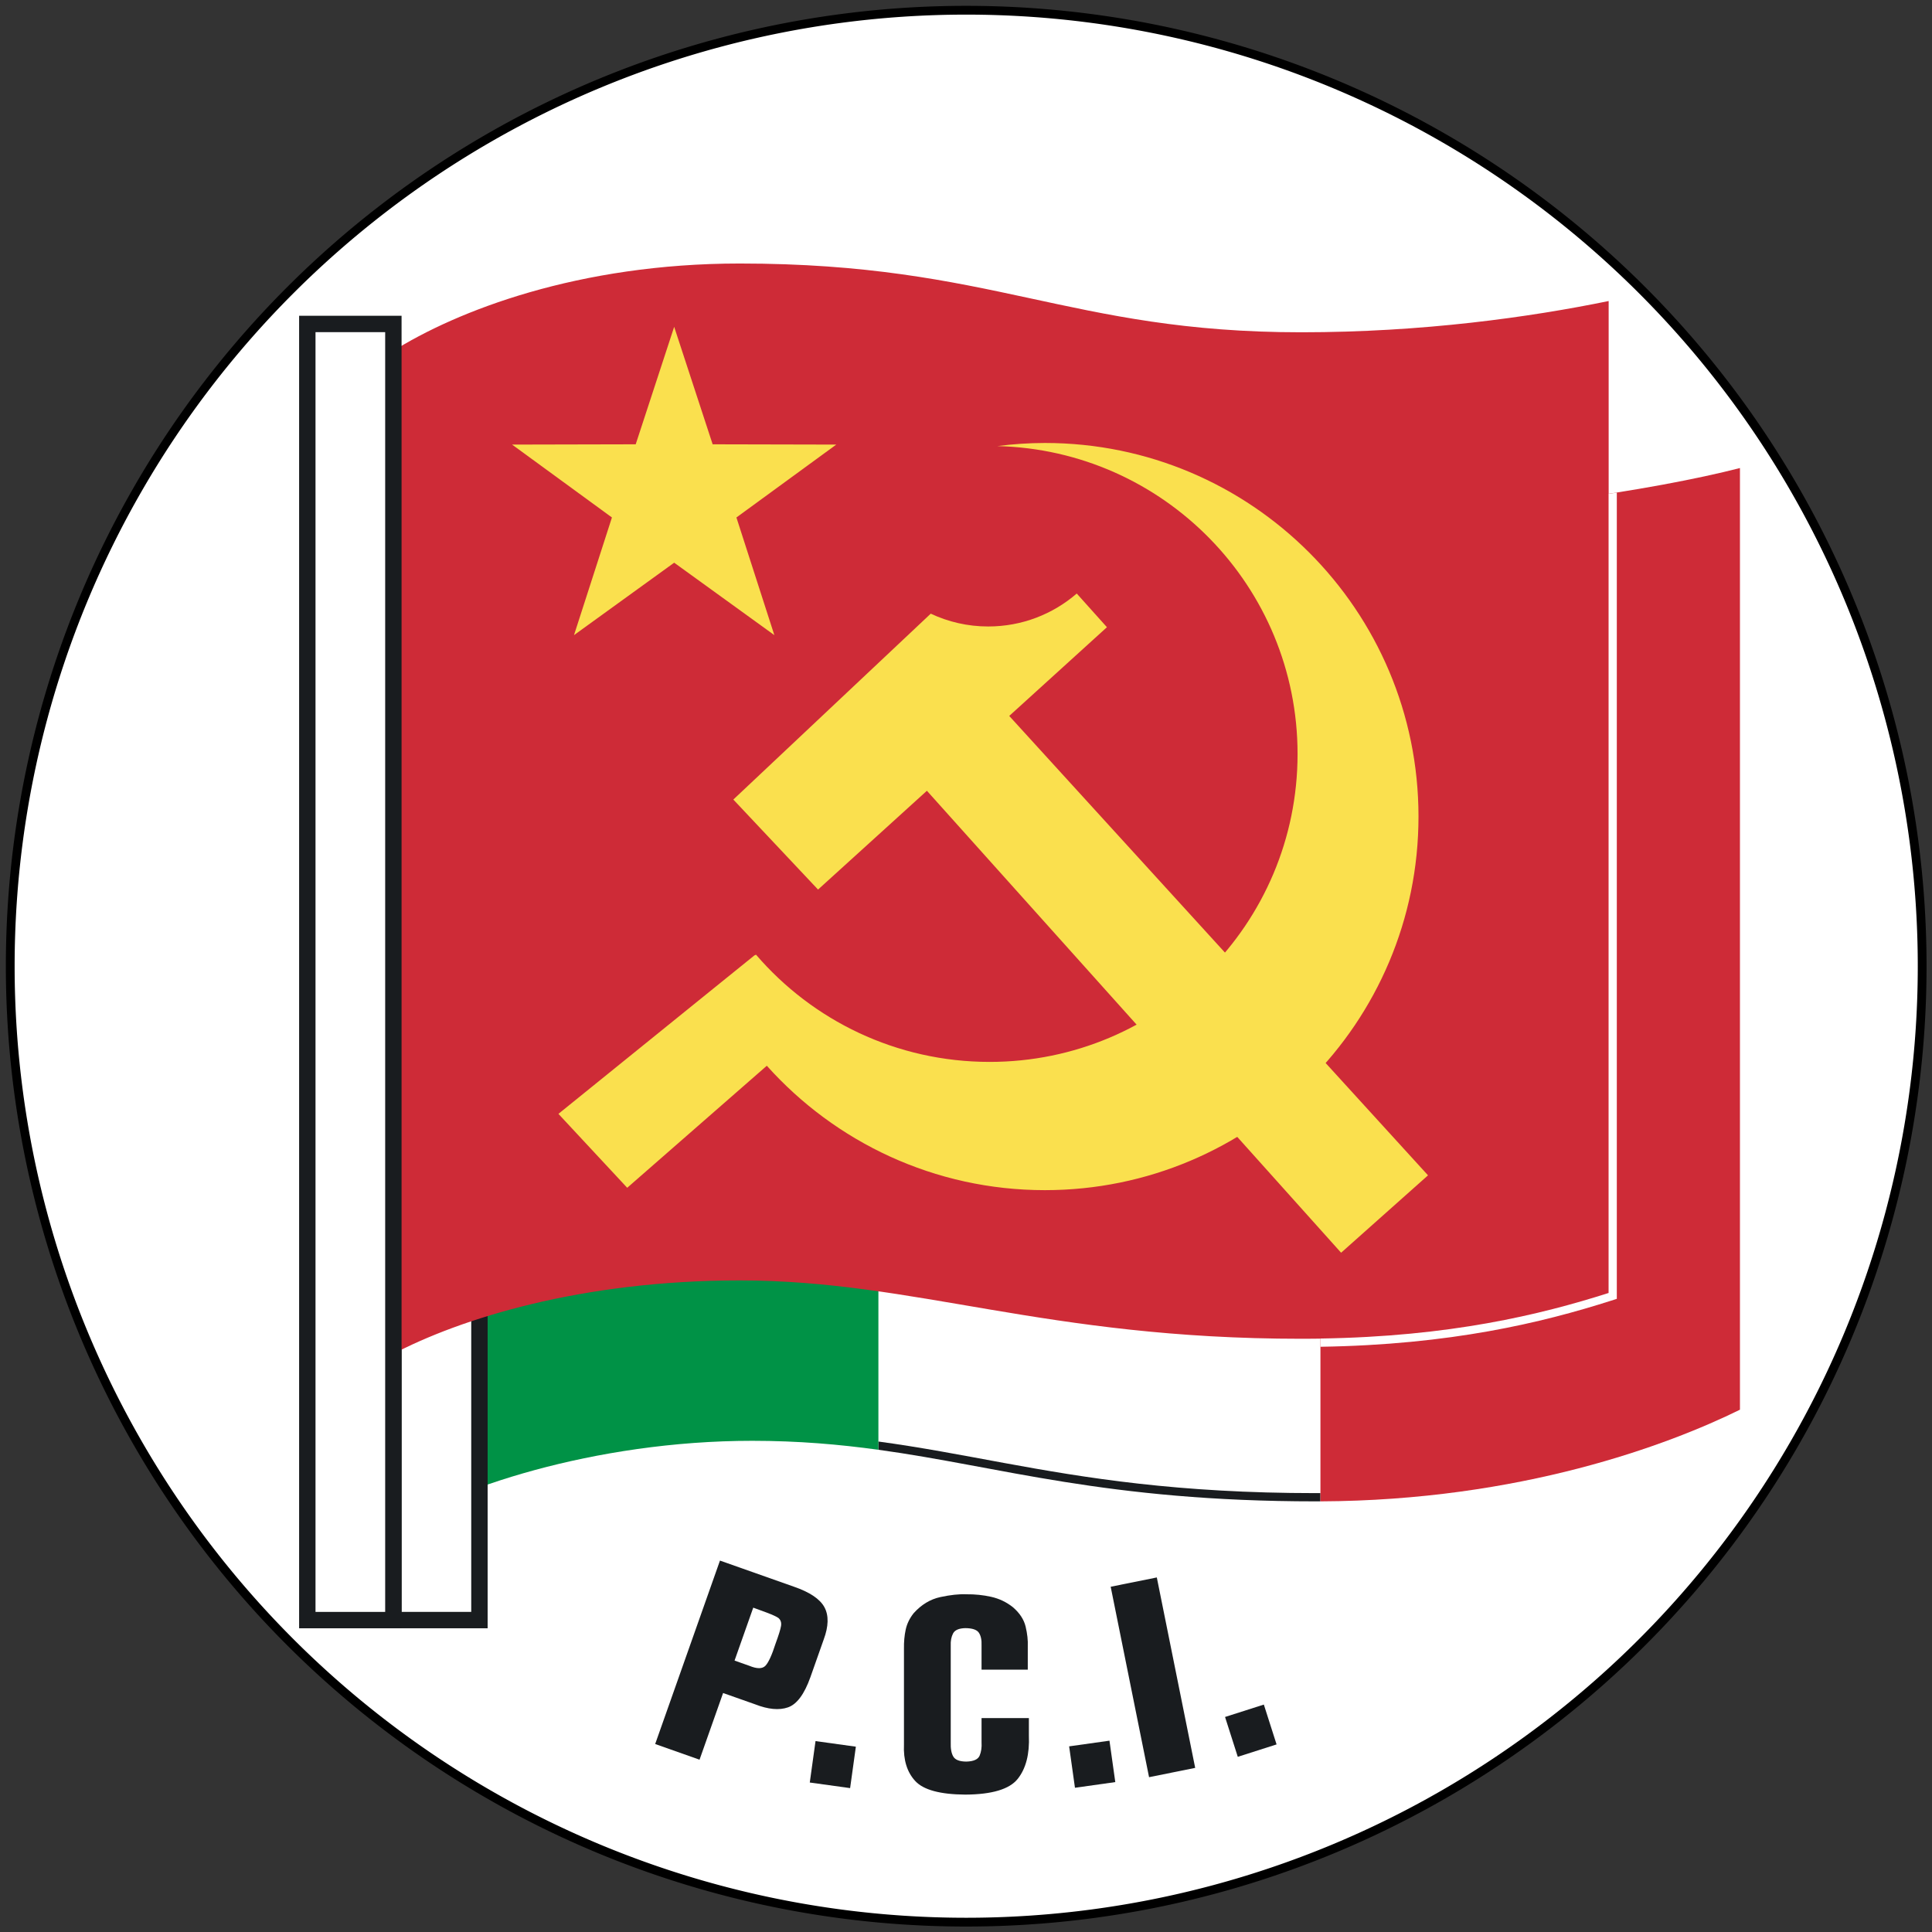
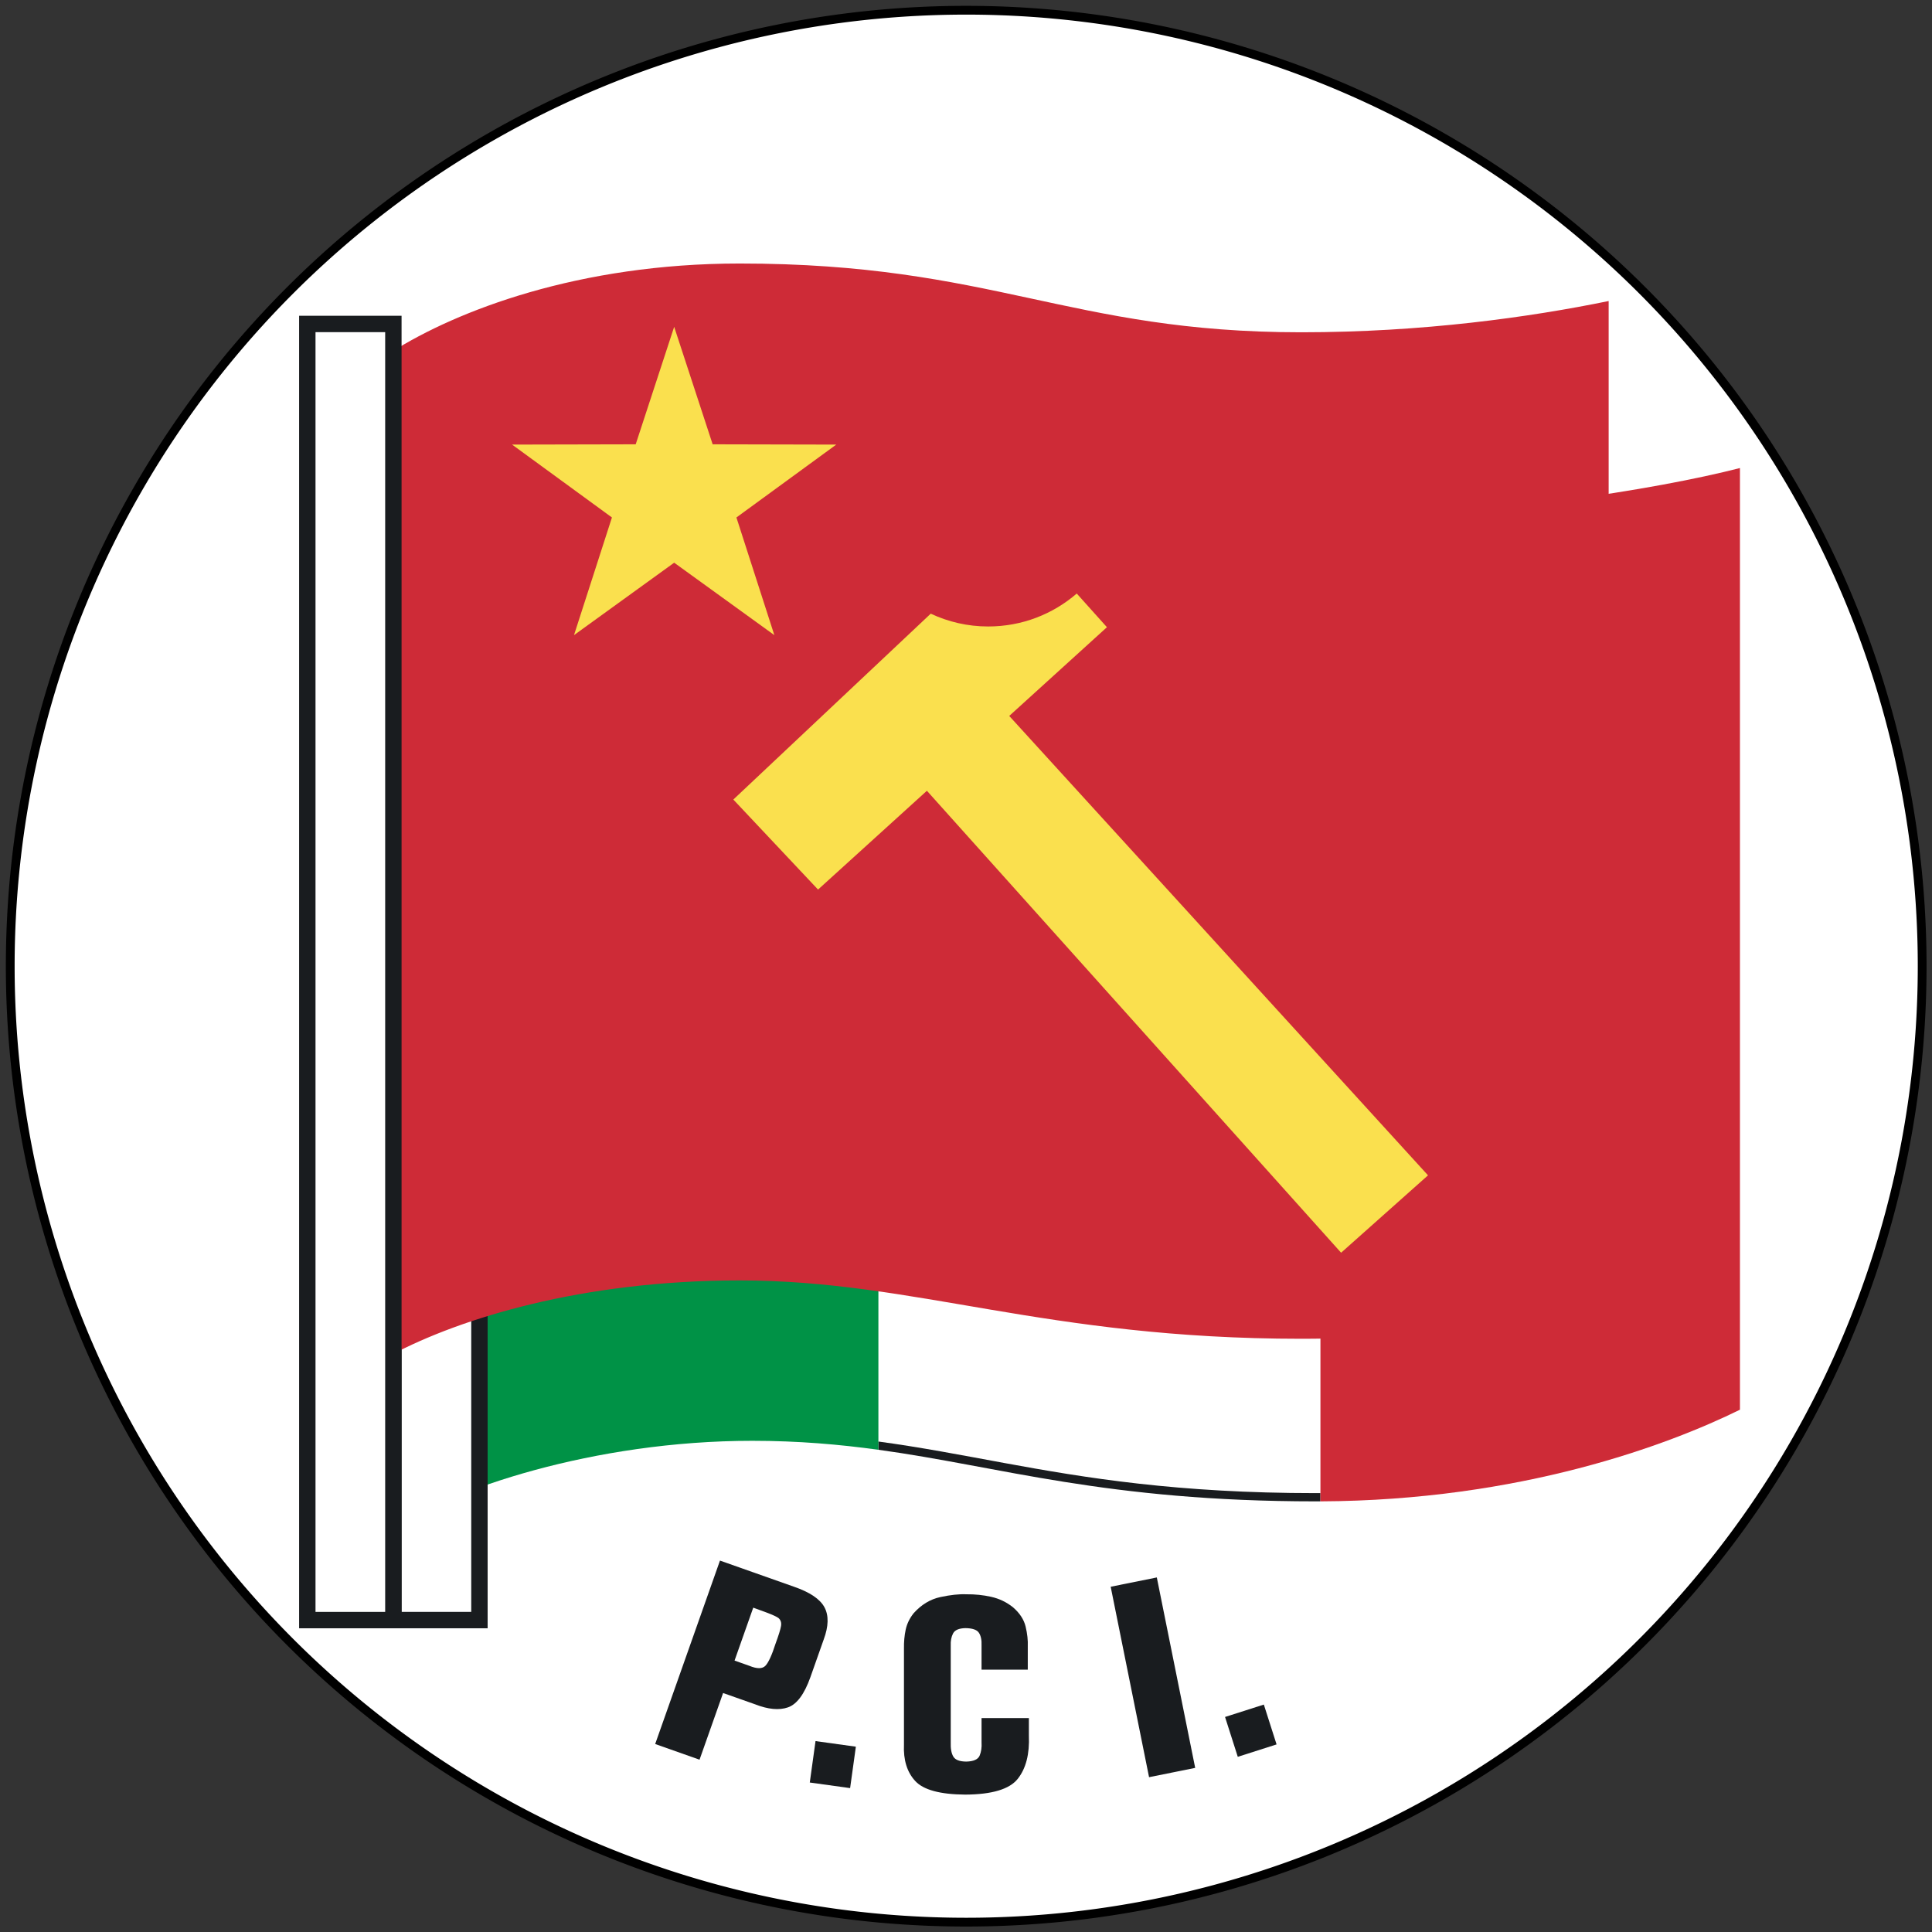
<svg xmlns="http://www.w3.org/2000/svg" xmlns:ns1="http://www.inkscape.org/namespaces/inkscape" xmlns:ns2="http://sodipodi.sourceforge.net/DTD/sodipodi-0.dtd" ns1:export-ydpi="272.72726" ns1:export-xdpi="272.72726" ns1:export-filename="C:\Documents and Settings\Flanker\Desktop\PCI logo.png" ns2:docname="Logo_Partito_Comunista_Italiano.svg" height="330" width="330" ns1:version="1.0 (4035a4f, 2020-05-01)" version="1.1" id="svg2">
  <rect width="100%" height="100%" fill="#333333" stroke="none" />
  <defs id="defs6" />
  <ns2:namedview ns1:document-rotation="0" ns1:current-layer="svg2" ns1:window-maximized="1" ns1:window-y="25" ns1:window-x="0" ns1:cy="126.80709" ns1:cx="140.03875" ns1:zoom="1.0551903" showgrid="false" id="namedview4" ns1:window-height="793" ns1:window-width="1440" ns1:pageshadow="2" ns1:pageopacity="0" guidetolerance="10" gridtolerance="10" objecttolerance="10" borderopacity="1" bordercolor="#666666" pagecolor="#ffffff" />
  <g transform="translate(-4.992,6.163)" id="g3867">
    <path ns2:type="arc" style="fill:#ffffff;stroke:#000000;stroke-width:1.54;stroke-linecap:round;stroke-linejoin:miter;stroke-miterlimit:4;stroke-opacity:1;stroke-dasharray:none;stroke-dashoffset:0" id="path2989" ns2:cx="162.66101" ns2:cy="153.40678" ns2:rx="167.64407" ns2:ry="167.64407" d="M 330.305,153.407 A 167.644,167.644 0 0 1 162.661,321.051 167.644,167.644 0 0 1 -4.983,153.407 167.644,167.644 0 0 1 162.661,-14.237 167.644,167.644 0 0 1 330.305,153.407 Z" transform="matrix(0.974,0,0,0.974,11.595,9.451)" />
-     <path style="fill:#ffffff;stroke:none" d="M 71.898,87.784 C 83.054,80.738 103.859,72.699 131.339,72.699 c 43.271,0 56.174,9.746 95.924,9.746 29.273,0 60.043,-4.847 74.924,-8.678 l 0,160.843 c -12.295,6.057 -37.864,15.661 -72.432,15.661 -47.341,0 -63.371,-10.322 -96.28,-10.322 -27.008,0 -51.641,8.275 -61.576,15.169 z" id="path3806" ns1:connector-curvature="0" ns2:nodetypes="cssccsscc" />
+     <path style="fill:#ffffff;stroke:none" d="M 71.898,87.784 C 83.054,80.738 103.859,72.699 131.339,72.699 c 43.271,0 56.174,9.746 95.924,9.746 29.273,0 60.043,-4.847 74.924,-8.678 l 0,160.843 c -12.295,6.057 -37.864,15.661 -72.432,15.661 -47.341,0 -63.371,-10.322 -96.28,-10.322 -27.008,0 -51.641,8.275 -61.576,15.169 " id="path3806" ns1:connector-curvature="0" ns2:nodetypes="cssccsscc" />
    <path style="font-size:medium;font-style:normal;font-variant:normal;font-weight:normal;font-stretch:normal;text-indent:0;text-align:start;text-decoration:none;line-height:normal;letter-spacing:normal;word-spacing:normal;text-transform:none;direction:ltr;block-progression:tb;writing-mode:lr-tb;text-anchor:start;baseline-shift:baseline;color:#000000;fill:#191c1f;fill-opacity:1;fill-rule:nonzero;stroke:none;stroke-width:2.8;marker:none;visibility:visible;display:inline;overflow:visible;enable-background:accumulate;font-family:Sans;-inkscape-font-specification:Sans" d="m 155.031,73.812 0,1.406 c 9.473,0.93 17.487,2.312 25.344,3.719 13.598,2.436 26.886,4.906 46.875,4.906 1.094,0 2.185,-0.018 3.281,-0.031 l 0,-1.406 c -1.095,0.013 -2.19,0.031 -3.281,0.031 -31.414,0 -46.104,-6.071 -72.219,-8.625 z m 0,166.25 0,1.406 c 20.914,2.874 38.805,8.812 74.719,8.812 0.262,0 0.52,0.001 0.781,0 l 0,-1.406 c -0.262,0.001 -0.518,0 -0.781,0 -23.569,0 -39.263,-2.58 -53.281,-5.156 -7.312,-1.344 -14.185,-2.677 -21.438,-3.656 z" id="path3808" ns1:connector-curvature="0" />
    <path style="fill:#009246;fill-opacity:1;stroke:none" d="m 131.344,72.688 c -27.48,0 -48.282,8.048 -59.438,15.094 l 0,167.344 c 9.935,-6.895 34.555,-15.188 61.562,-15.188 7.944,0 14.908,0.619 21.562,1.531 l 0,-167.656 c -6.931,-0.677 -14.613,-1.125 -23.688,-1.125 z" id="rect3796" ns1:connector-curvature="0" />
    <path style="fill:#ce2b37;fill-opacity:1;stroke:none" d="m 302.188,73.781 c -14.326,3.688 -43.39,8.285 -71.656,8.625 l 0,167.875 c 34.17,-0.144 59.454,-9.646 71.656,-15.656 l 0,-160.844 z" id="rect3798" ns1:connector-curvature="0" />
    <rect y="72.661" x="72.183" height="197.898" width="14.7" id="rect3763" style="fill:#ffffff;stroke:#191c1f;stroke-width:2.8;stroke-miterlimit:4;stroke-dasharray:none;stroke-opacity:1" />
    <path style="fill:#ce2b37;fill-opacity:1;stroke:none" d="M 71.898,53.932 C 83.054,46.887 103.859,38.847 131.339,38.847 c 43.271,0 56.174,11.746 95.924,11.746 20.731,0 39.043,-2.576 52.5,-5.339 l 0,169.424 c -12.295,3.921 -28.61,7.831 -52.5,7.831 -43.782,0 -65.863,-9.966 -95.924,-9.966 -27.008,0 -47.726,6.495 -59.441,12.678 z" id="path3765" ns1:connector-curvature="0" ns2:nodetypes="cssccsscc" />
    <path ns2:type="star" style="fill:#fae04e;fill-opacity:1;stroke:none" id="path3771" ns2:sides="5" ns2:cx="97.525421" ns2:cy="64.067795" ns2:r1="28.483473" ns2:r2="10.937654" ns2:arg1="1.5707963" ns2:arg2="2.1991149" ns1:flatsided="false" ns1:rounded="-3.469447e-018" ns1:randomized="0" d="m 97.525,92.551 -6.429,-19.635 -20.66,-0.047 16.687,-12.182 -6.34,-19.664 16.742,12.106 16.742,-12.106 -6.34,19.664 16.687,12.182 -20.66,0.047 z" ns1:transform-center-y="-2.7792537" transform="matrix(1.022,0,0,-1.022,20.475,144.248)" />
-     <path style="fill:#fae04e;fill-opacity:1;stroke:none" d="m 183.469,69.5 c -2.752,0 -5.465,0.193 -8.125,0.531 28.445,0.696 51.281,23.981 51.281,52.594 0,29.051 -23.543,52.594 -52.594,52.594 -15.959,0 -30.262,-7.093 -39.906,-18.312 l -0.281,0.125 -7,5.656 -26.469,21.406 11.75,12.625 23.844,-20.844 c 11.675,13.035 28.624,21.25 47.5,21.25 35.237,0 63.812,-28.576 63.812,-63.812 0,-35.237 -28.576,-63.812 -63.812,-63.812 z" id="path3773" ns1:connector-curvature="0" />
    <path style="fill:#fae04e;fill-opacity:1;stroke:none" d="m 188.906,95.219 c -4.059,3.509 -9.338,5.625 -15.125,5.625 -3.513,0 -6.83,-0.788 -9.812,-2.188 l -33.719,31.75 14.469,15.375 18.594,-16.875 70.75,78.906 14.844,-13.219 -71.531,-78.469 16.688,-15.156 -5.156,-5.75 z" id="path3775" ns1:connector-curvature="0" />
-     <path style="font-size:medium;font-style:normal;font-variant:normal;font-weight:normal;font-stretch:normal;text-indent:0;text-align:start;text-decoration:none;line-height:normal;letter-spacing:normal;word-spacing:normal;text-transform:none;direction:ltr;block-progression:tb;writing-mode:lr-tb;text-anchor:start;baseline-shift:baseline;color:#000000;fill:#ffffff;fill-opacity:1;fill-rule:nonzero;stroke:none;stroke-width:2.8;marker:none;visibility:visible;display:inline;overflow:visible;enable-background:accumulate;font-family:Sans;-inkscape-font-specification:Sans" d="m 281.156,77.969 c -0.463,0.073 -0.937,0.146 -1.406,0.219 l 0,136.5 c -11.723,3.738 -27.106,7.444 -49.219,7.781 l 0,1.406 c 22.263,-0.343 37.852,-4.111 49.656,-7.875 l 0.969,-0.312 0,-1 0,-136.719 z" id="path3831" ns1:connector-curvature="0" />
    <path ns1:connector-curvature="0" id="path3841" style="font-size:47px;font-style:normal;font-variant:normal;font-weight:normal;font-stretch:normal;line-height:125%;letter-spacing:0px;word-spacing:0px;fill:#191c1f;fill-opacity:1;stroke:none;font-family:Akzidenz Grotesk BE XBdCn;-inkscape-font-specification:Akzidenz Grotesk BE XBdCn" d="m 116.901,291.728 7.578,2.677 4.023,-11.389 5.451,1.925 c 2.24,0.879 4.118,1.055 5.634,0.526 1.516,-0.529 2.792,-2.248 3.828,-5.159 l 2.27,-6.426 c 0.844,-2.271 0.886,-4.109 0.128,-5.513 -0.759,-1.404 -2.497,-2.575 -5.215,-3.512 l -12.63,-4.461 z m 13.558,-14.252 3.193,-9.04 c 0.558,0.192 1.336,0.477 2.333,0.855 0.997,0.378 1.656,0.684 1.976,0.916 0.384,0.334 0.529,0.786 0.437,1.357 -0.092,0.571 -0.403,1.572 -0.93,3.005 -0.63,1.968 -1.206,3.228 -1.728,3.782 -0.523,0.554 -1.441,0.56 -2.754,0.018 z" />
    <path ns1:connector-curvature="0" id="path3843" style="font-size:47px;font-style:normal;font-variant:normal;font-weight:normal;font-stretch:normal;line-height:125%;letter-spacing:0px;word-spacing:0px;fill:#191c1f;fill-opacity:1;stroke:none;font-family:Akzidenz Grotesk BE XBdCn;-inkscape-font-specification:Akzidenz Grotesk BE XBdCn" d="m 143.308,298.304 6.89,0.956 0.982,-7.076 -6.89,-0.956 z" />
    <path ns1:connector-curvature="0" id="path3845" style="font-size:47px;font-style:normal;font-variant:normal;font-weight:normal;font-stretch:normal;line-height:125%;letter-spacing:0px;word-spacing:0px;fill:#191c1f;fill-opacity:1;stroke:none;font-family:Akzidenz Grotesk BE XBdCn;-inkscape-font-specification:Akzidenz Grotesk BE XBdCn" d="m 180.545,275.084 c 0.044,-1.064 -0.079,-2.202 -0.37,-3.413 -0.291,-1.211 -1.013,-2.314 -2.168,-3.308 -1.098,-0.873 -2.333,-1.465 -3.707,-1.774 -1.374,-0.309 -2.786,-0.454 -4.236,-0.435 -1.248,-0.056 -2.735,0.103 -4.459,0.476 -1.724,0.373 -3.246,1.295 -4.565,2.767 -0.685,0.867 -1.136,1.801 -1.351,2.802 -0.215,1.002 -0.313,2.089 -0.294,3.261 l 0,16.356 c -0.116,2.639 0.527,4.717 1.927,6.233 1.4,1.517 4.251,2.29 8.554,2.321 4.565,-0.027 7.549,-0.924 8.953,-2.691 1.404,-1.766 2.039,-4.238 1.903,-7.414 l 0,-2.961 -8.084,0 0,4.136 c 0.054,0.857 -0.054,1.611 -0.323,2.262 -0.269,0.651 -1.023,0.994 -2.262,1.028 -1.16,-0.005 -1.906,-0.289 -2.238,-0.852 -0.332,-0.563 -0.479,-1.376 -0.441,-2.438 l 0,-16.497 c -0.037,-0.824 0.096,-1.525 0.399,-2.103 0.304,-0.578 1.001,-0.879 2.091,-0.905 1.205,0.009 1.979,0.273 2.321,0.793 0.342,0.52 0.492,1.243 0.452,2.168 l 0,4.136 7.896,0 z" />
-     <path ns1:connector-curvature="0" id="path3847" style="font-size:47px;font-style:normal;font-variant:normal;font-weight:normal;font-stretch:normal;line-height:125%;letter-spacing:0px;word-spacing:0px;fill:#191c1f;fill-opacity:1;stroke:none;font-family:Akzidenz Grotesk BE XBdCn;-inkscape-font-specification:Akzidenz Grotesk BE XBdCn" d="m 188.603,299.201 6.888,-0.969 -0.995,-7.074 -6.888,0.969 z" />
    <path ns1:connector-curvature="0" id="path3849" style="font-size:47px;font-style:normal;font-variant:normal;font-weight:normal;font-stretch:normal;line-height:125%;letter-spacing:0px;word-spacing:0px;fill:#191c1f;fill-opacity:1;stroke:none;font-family:Akzidenz Grotesk BE XBdCn;-inkscape-font-specification:Akzidenz Grotesk BE XBdCn" d="m 194.705,264.865 6.555,32.528 7.879,-1.588 -6.555,-32.528 z" />
    <path ns1:connector-curvature="0" id="path3851" style="font-size:47px;font-style:normal;font-variant:normal;font-weight:normal;font-stretch:normal;line-height:125%;letter-spacing:0px;word-spacing:0px;fill:#191c1f;fill-opacity:1;stroke:none;font-family:Akzidenz Grotesk BE XBdCn;-inkscape-font-specification:Akzidenz Grotesk BE XBdCn" d="m 216.414,293.914 6.626,-2.117 -2.175,-6.805 -6.626,2.117 z" />
    <rect style="fill:#ffffff;stroke:#191c1f;stroke-width:2.8;stroke-linecap:round;stroke-linejoin:miter;stroke-miterlimit:4;stroke-opacity:1;stroke-dasharray:none;stroke-dashoffset:0" id="rect2991" width="14.7" height="221.39" x="57.483" y="49.169" />
  </g>
</svg>